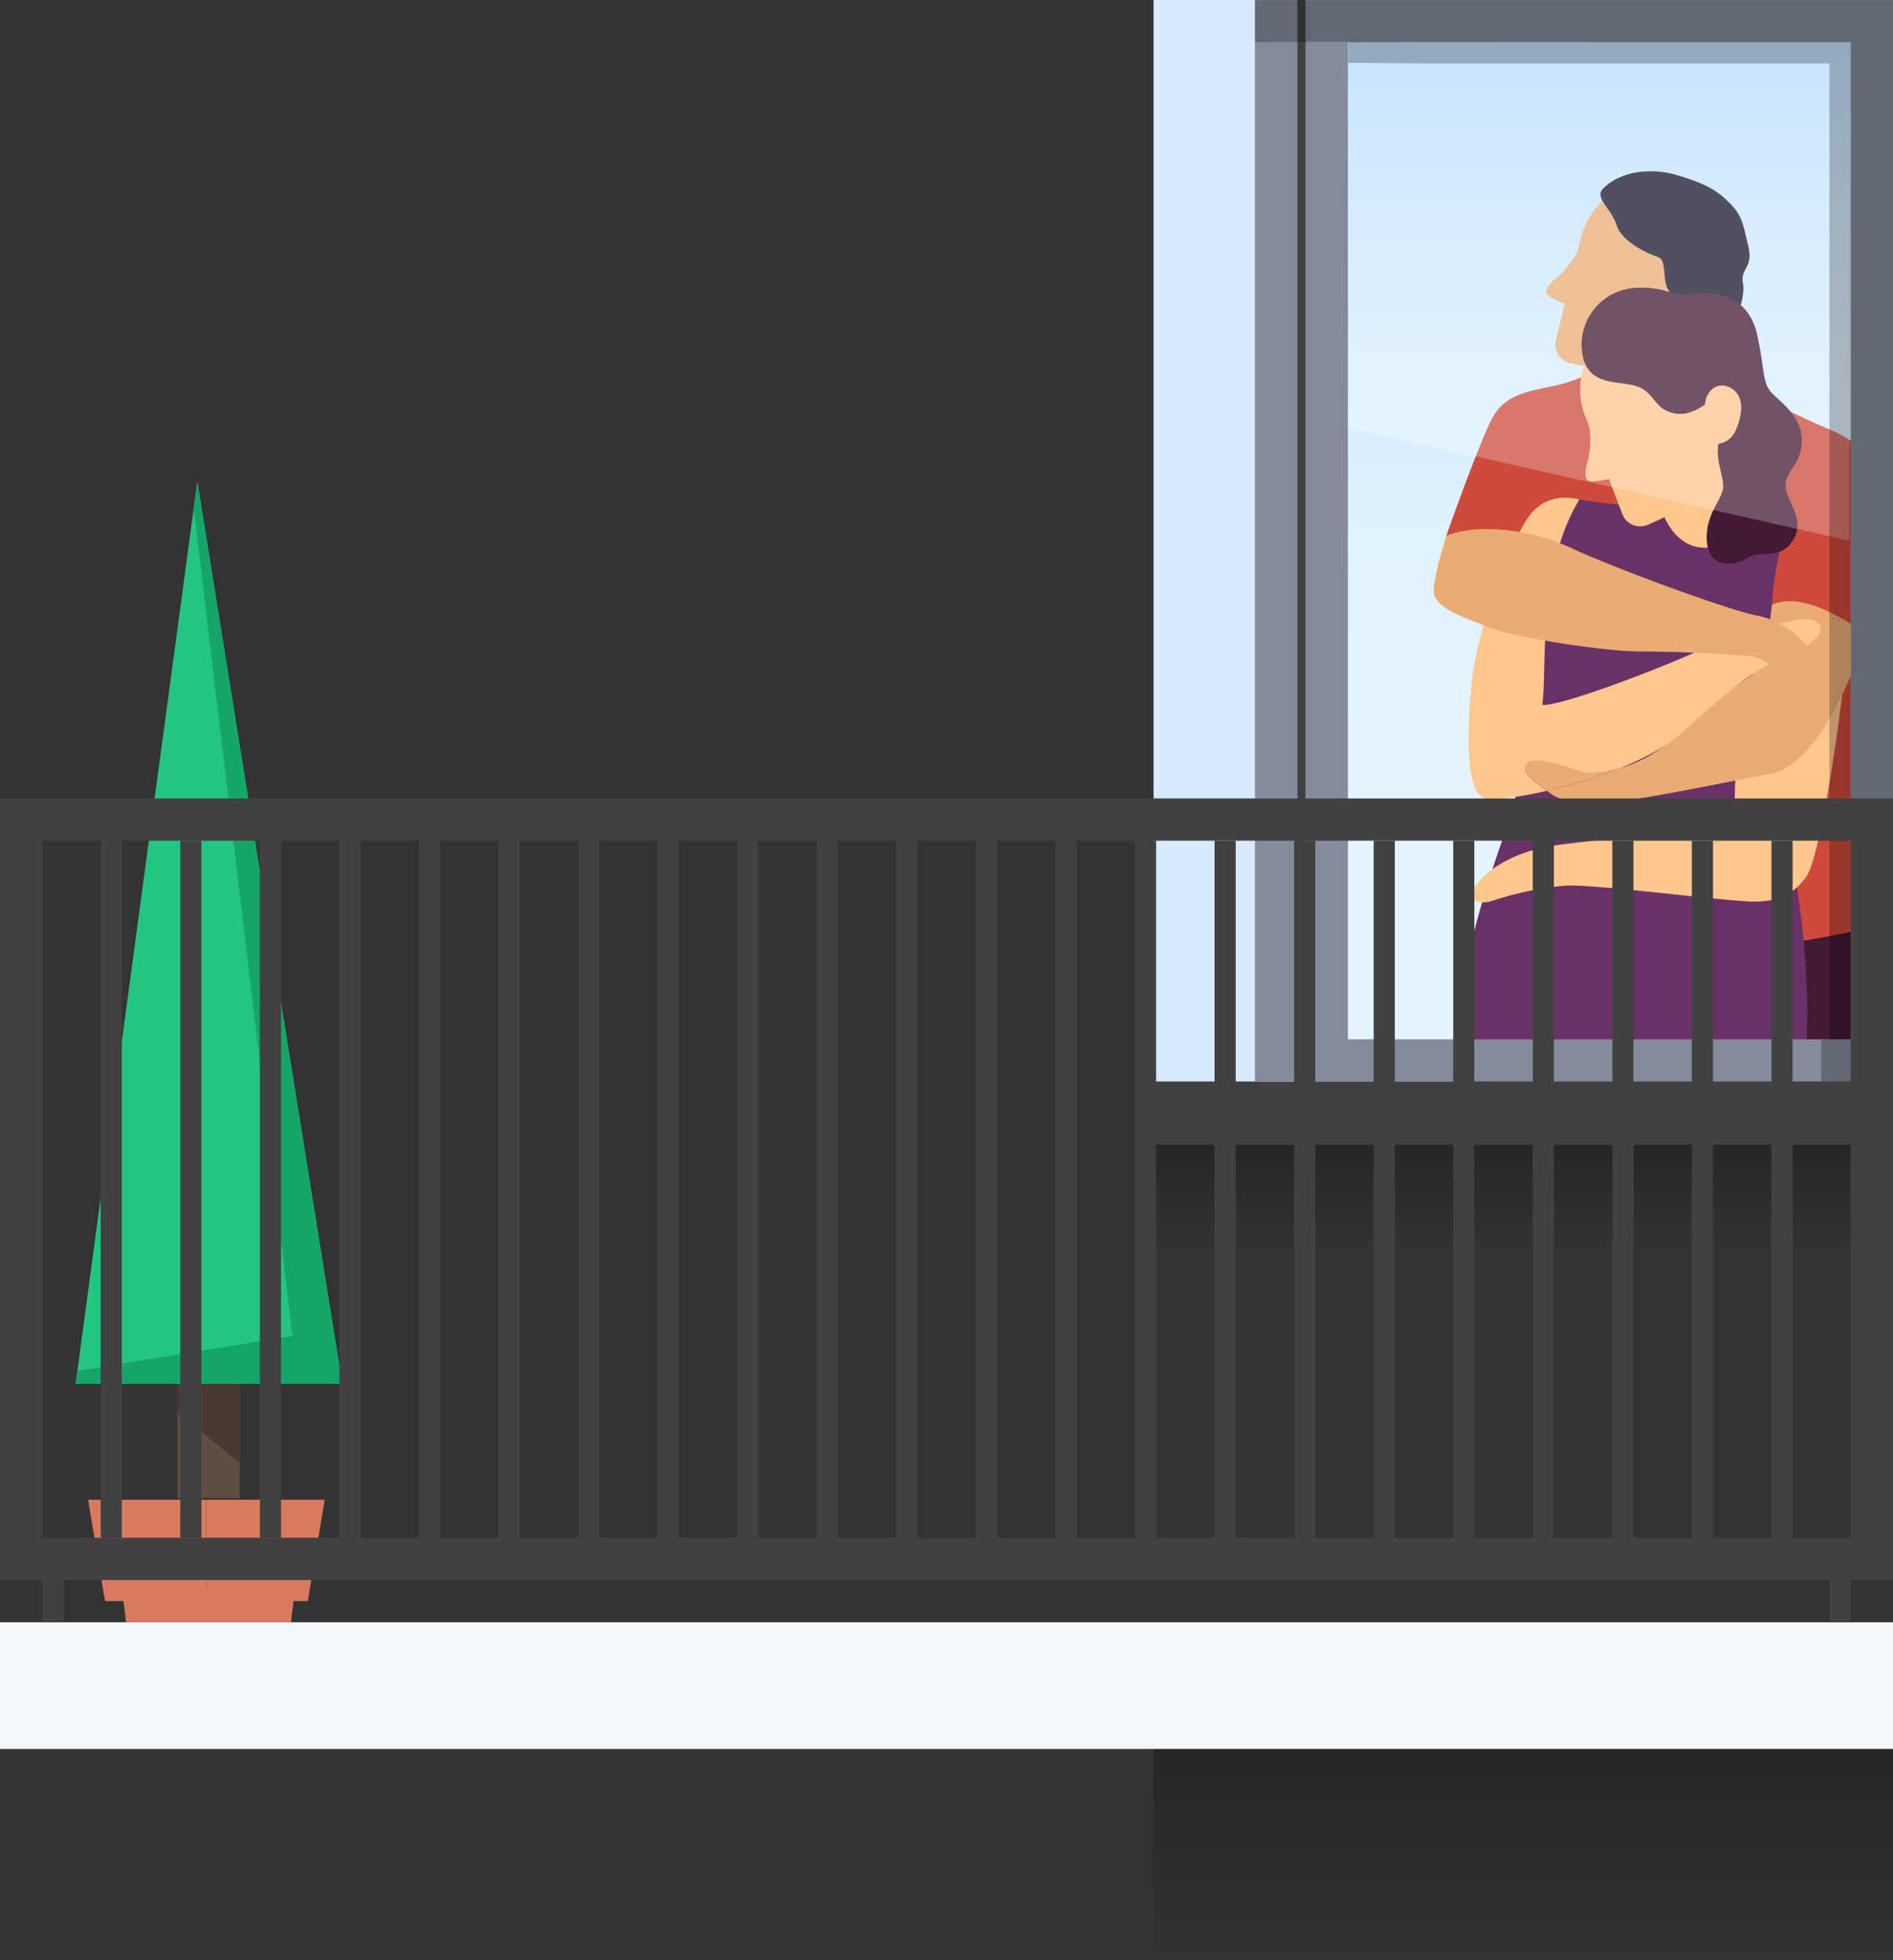
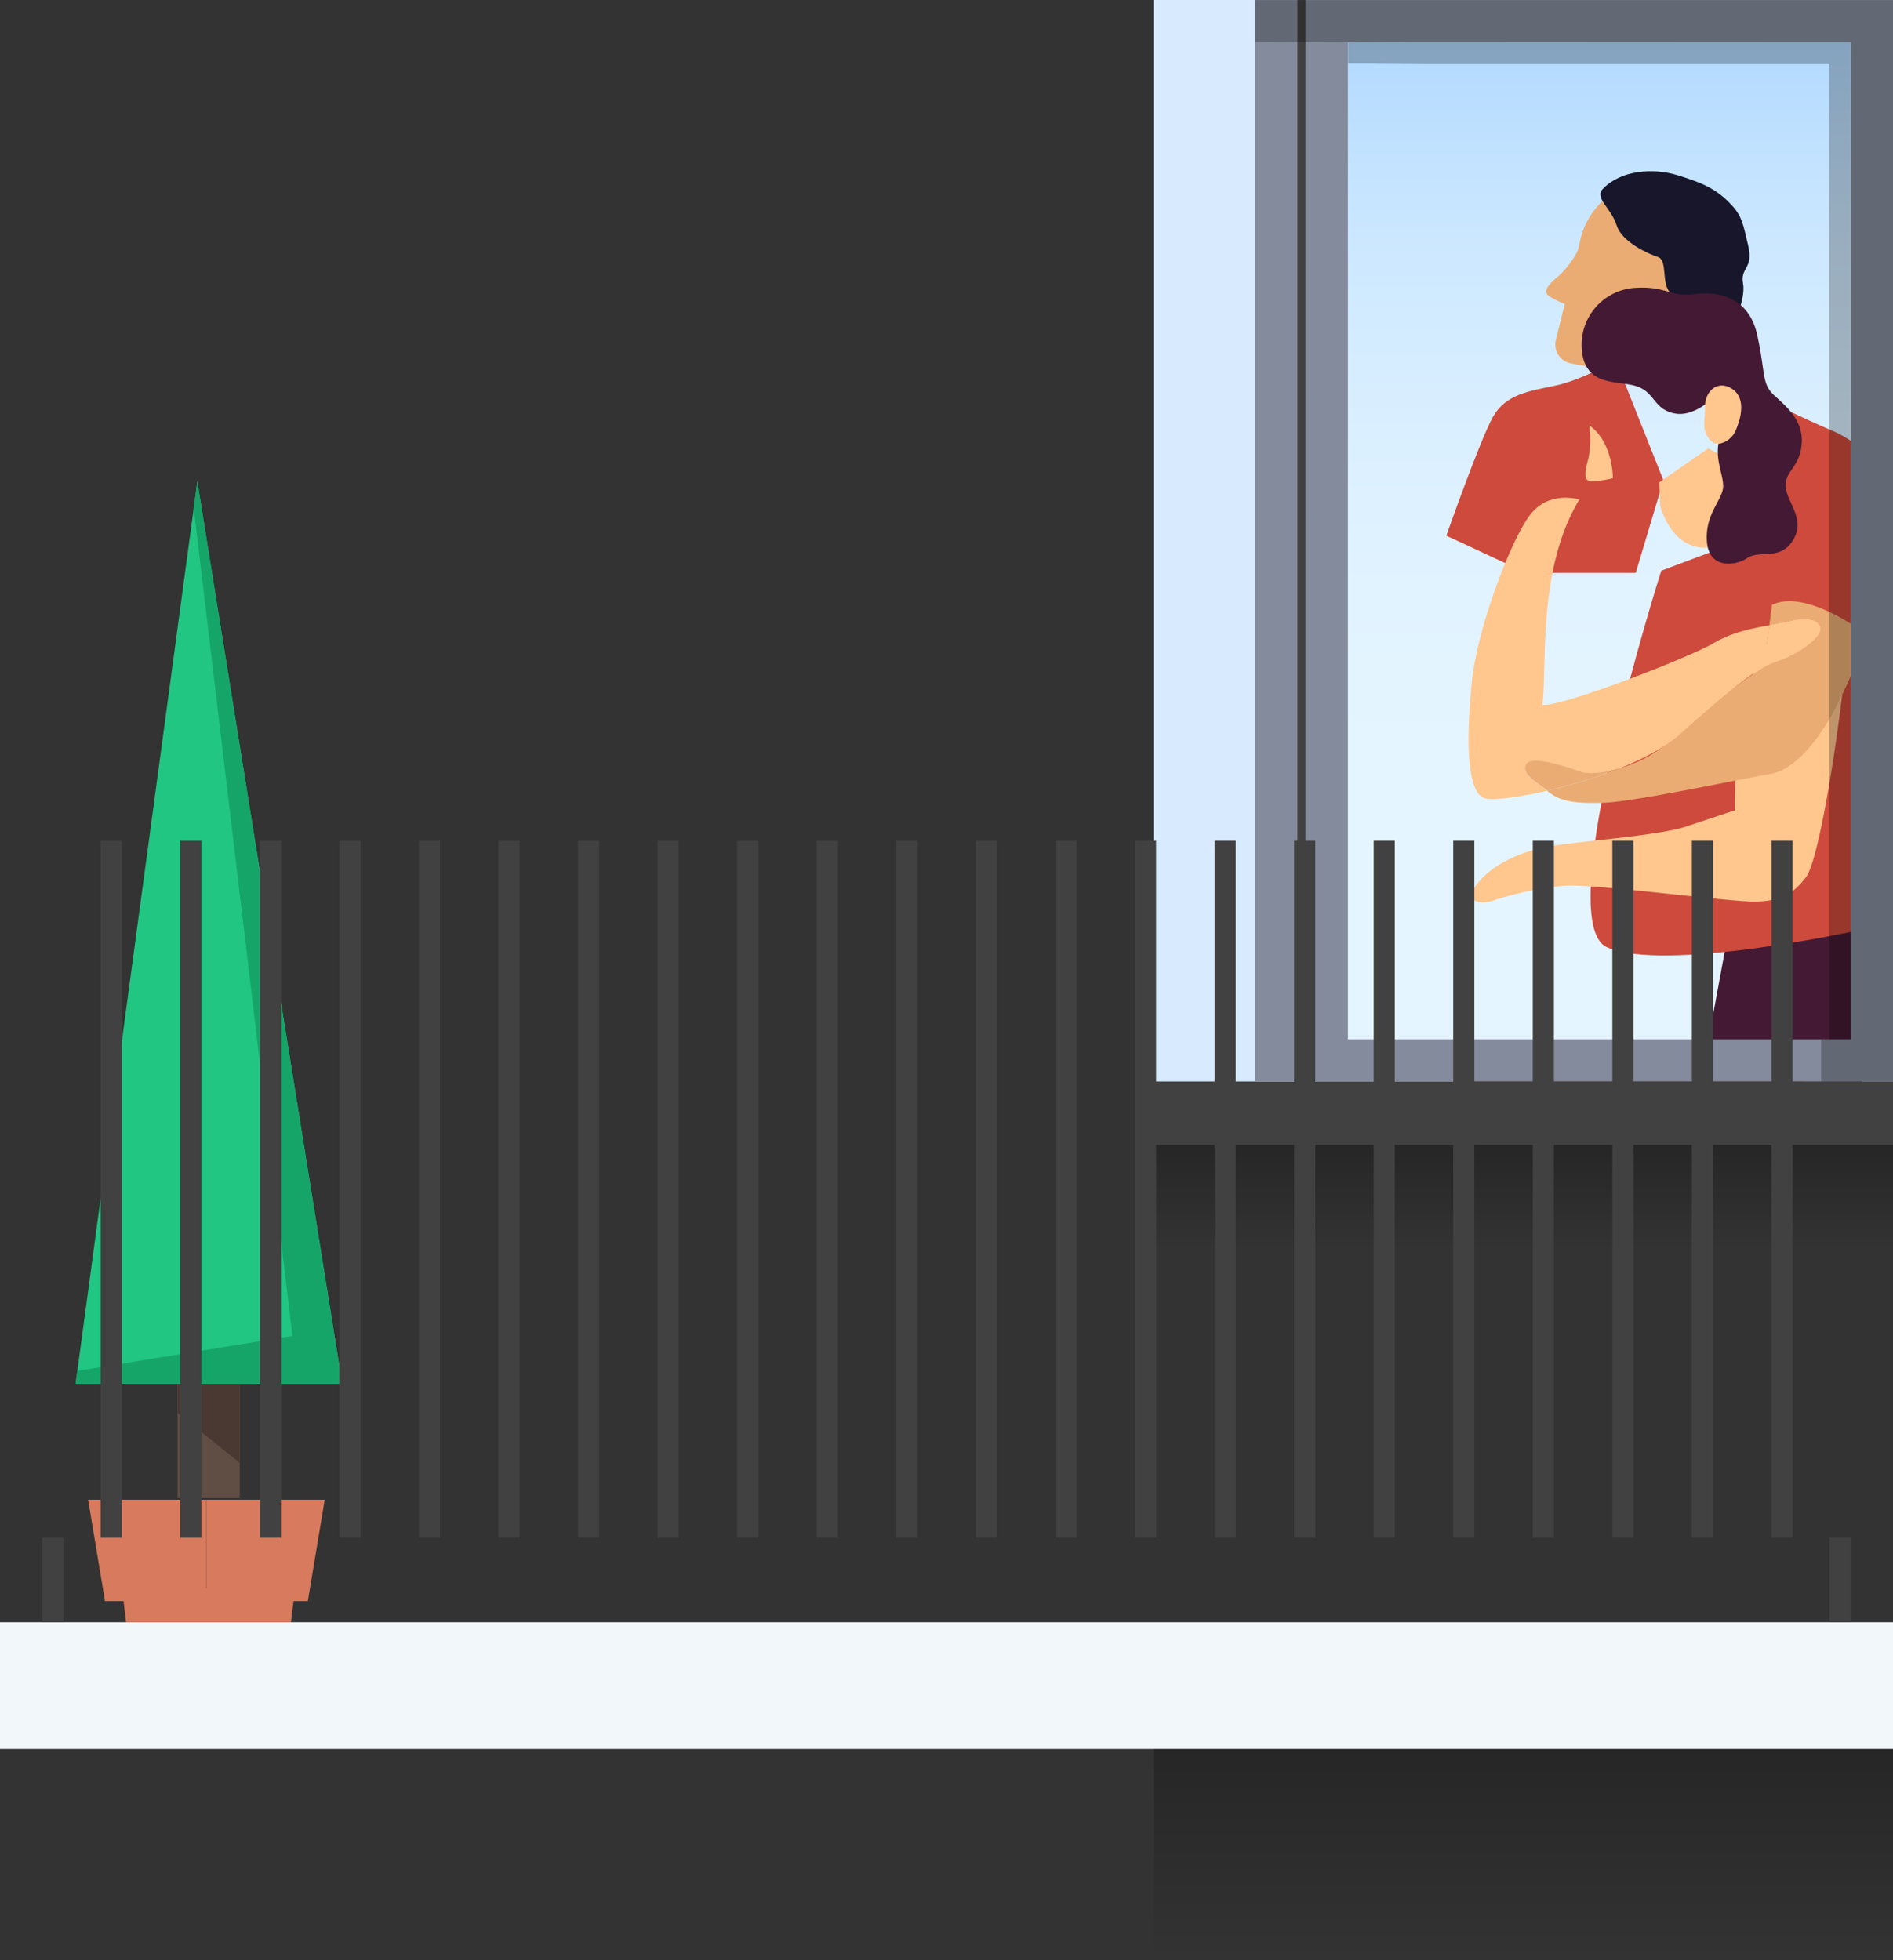
<svg xmlns="http://www.w3.org/2000/svg" xmlns:xlink="http://www.w3.org/1999/xlink" viewBox="0 0 448 464">
  <rect x="0" y="0" width="448" height="464" fill="#333333" stroke="none" />
  <defs>
    <linearGradient id="A" x1="378.49" y1="251.67" x2="378.49" y2="1.73" gradientUnits="userSpaceOnUse">
      <stop offset="0" stop-color="#e6f6ff" />
      <stop offset=".24" stop-color="#e3f5ff" />
      <stop offset=".38" stop-color="#dbf0ff" />
      <stop offset=".49" stop-color="#cde8ff" />
      <stop offset=".6" stop-color="#b8ddff" />
      <stop offset=".69" stop-color="#9ecfff" />
      <stop offset=".78" stop-color="#7ebdff" />
      <stop offset=".86" stop-color="#57a8ff" />
      <stop offset=".93" stop-color="#2c91ff" />
      <stop offset="1" stop-color="#0079ff" />
    </linearGradient>
    <linearGradient id="B" x1="360.49" y1="296" x2="360.49" y2="271" gradientUnits="userSpaceOnUse">
      <stop offset="0" stop-opacity="0" />
      <stop offset="1" />
    </linearGradient>
    <linearGradient id="C" y1="464" y2="414" xlink:href="#B" />
    <path id="D" d="M47.66 199h-5v165h5V199z" />
  </defs>
  <path d="M0 0h1200v464H0z" fill="#fff" stroke="#000" stroke-miterlimit="10" opacity="0" />
  <path d="M309.04 0H448v256H309.04z" fill="#e6f6ff" />
  <path d="M309 0h138.96v256H309z" fill="url(#A)" opacity=".25" />
  <path d="M404.23 246.65l.13.75 3.53 22.82h32.34q.18-5.22.5-14.5a347.74 347.74 0 0 0-1-35.5l-30.72.5z" fill="#431933" />
  <g fill="#cd4a3c">
    <path d="M446 115.22s4 13.6-1.26 50.1-5 54.9-5 54.9-45.83 10.07-59.43 4 12.85-89.13 12.85-89.13zM380.57 86.5c-.76 0-6.55 3.53-12.6 4.8s-11.58 2-14.6 7.3-11.08 28.2-11.08 28.2l18.9 8.8h25.93l6.55-21.9-9.82-24.7z" />
    <path d="M419.34 95.33s8.06 4 14.1 6.54S445 109.43 446 115.22s1.26 13.84 0 18.63l-4.28 16.36s-16.62.5-22.4-7.05.03-47.83.03-47.83z" />
  </g>
  <path d="M344.8 252.94l1 17.28H425c1.07-5.06 2.14-11.48 1.88-16-4.55-4.2-12.88-6.15-22.54-6.8-25.2-1.7-59.53 5.52-59.53 5.52z" fill="#450501" />
-   <path d="M344.8 252.94C357.65 260 412 265 426.9 254.2c3.52-30-5.54-59.67-4.54-67.73.7-5.56 3.32-26.62 3.87-41.44l-6.9-1.87s.57-9.77 3-16.56c-6-6-18.43-11.72-28.4-8.87 0 0-5.54 2.27-10.57 1.77s-9.57-1.26-9.57-1.26-11.87 18.13-12.12 31.76-1.5 34-3.77 41.8-14.36 36.72-13.1 61.14z" fill="#683267" />
  <g fill="#eaac73">
    <path d="M409.75 62.18a18.13 18.13 0 0 0-35.93-4.52l-5.6 22.8a4.53 4.53 0 0 0 3.44 5.53c7.7 1.7 23.15 3.27 28.93-9.34a.06.06 0 0 1 0 0 18.13 18.13 0 0 0 9.15-14.48z" />
    <path d="M373.64 58.83a21.35 21.35 0 0 1-4.7 6.43c-2.84 2.38-4 3.9-2 5.06a33.45 33.45 0 0 0 4.21 2s4.93-7.1 2.5-13.5z" />
  </g>
  <path d="M401.72 70.15s-4.54 1.26-6.55-1-.5-7.55-2.77-8.3-8.56-3.52-9.82-7.55-5.3-6.43-3.27-8.56c4.28-4.54 12.08-5 17.62-3.28s9.07 3 12.84 7.05c2.47 2.63 2.77 4.53 4 9.82s-2 5-1.26 8.82-2.77 13.34-7.3 11.83.8-9.08-3.5-8.82z" fill="#17162b" />
  <path d="M432.7 146.2s5.54-1.5 3.52 16.1-6 41.55-8.8 45.32-6 5.8-12.34 5.8-38.27-4.28-44.82-3.77a76.34 76.34 0 0 0-16.87 3.52c-2.77 1-7.3.5-3.77-4s10.07-7.55 16.87-8.8 26.18-2.52 32.73-4.78l11.33-3.78s-1.26-51.14 22.16-45.6z" fill="#ffc68d" />
  <path d="M395.93 174.76c9.44-9.3 21.22-16.54 21.26-16.72a18.55 18.55 0 0 1 3.41-1.53c4.78-1.5 11.33-6 10.07-8.3s-4.78-1.76-9.3-.75a101.45 101.45 0 0 1-2.62.52l.6-4.8c8.3-4 22.4 7.05 22.4 7.05a118.4 118.4 0 0 1-8.31 19.14c-4.78 8.3-9.82 13.1-14.6 13.85s-31.73 6.55-39.28 6.8-10.58-.5-13.35-2.77a.39.39 0 0 0-.1-.08 117 117 0 0 0 17-5.24 31.54 31.54 0 0 0 12.82-7.15z" fill="#eaac73" />
  <g fill="#ffc68d">
    <path d="M392.9 119.75s3 12.08 13.35 9.57c10.07-10.58 6.3-18.9 6.3-18.9l-8.3-4.28-11.58 8.06z" />
-     <path d="M407.75 83a18.13 18.13 0 0 0-32.16 16.64l8.32 22a4.54 4.54 0 0 0 6 2.61c7.3-3 20.93-10.43 18.54-24.1a18.12 18.12 0 0 0-.7-17.15z" />
    <path d="M376.1 100.68a21.38 21.38 0 0 1-.23 8c-1 3.56-1.08 5.48 1.24 5.28a32.43 32.43 0 0 0 4.6-.76s.02-8.64-5.6-12.52z" />
  </g>
  <path d="M405.5 94.07s-4.53 4.78-9.3 3.77-4.53-4.78-8.56-6.3-10.83 0-12.84-6.3a13.5 13.5 0 0 1 12.58-17.12c6.8-.37 8.3 2.27 13.6 1.5s12.84.5 14.86 9.57 1 11.58 4 14.35 7 6 6.54 11.58-4 6.3-3.77 10.08 4.78 7.55 1.76 12.6-7.8 2.26-10.83 4.28-9.06 2.5-9.57-3.78 3.28-9.57 3.78-12.6-2.77-8.06-.25-13.1 3.05-10.58-2-8.56z" fill="#431933" />
  <path d="M404.7 104.13a2.43 2.43 0 0 0 2.56.81 5.27 5.27 0 0 0 3.37-2.74c1.32-2.87 2.7-7.75-.57-10.06s-6.68.15-6.57 4.44c.08 3.25-.9 4.95 1.2 7.55zm-56.36 57.17c1.26-12.6 9.3-33.74 13.85-39.53s11.58-3.52 11.58-3.52c-10.07 16.62-7.56 39.76-8.77 48.6 4.78.5 35-11.33 40.53-14.6 4.52-2.67 9.2-3.5 13.25-4.26-.47 3.55-1.1 8.08-1.55 10.07-4.4 2.46-10.26 7.33-19.5 15.6-3.6 3.22-8.86 6-14.54 8.28-3.76 1-7.16 1.36-8.88.8-3.77-1.26-11.83-4-13.1-1.77s2.18 4 4.93 6.22c-6.93 1.58-12.62 2.24-14.5 1.84-4.82-1-4.57-15.1-3.3-27.7z" fill="#ffc68d" />
  <path d="M361.18 180.93c1.26-2.26 9.32.5 13.1 1.77 1.72.57 5.12.25 8.88-.8a117 117 0 0 1-17 5.24c-2.8-2.23-6.2-3.98-4.97-6.22z" fill="#eaac73" />
  <path d="M430.67 148.2c1.26 2.27-5.3 6.8-10.07 8.3a18.55 18.55 0 0 0-3.41 1.53c.45-2 1.08-6.52 1.55-10.07l2.62-.52c4.53-1 8.05-1.52 9.3.75z" fill="#ffc68d" />
-   <path d="M342.3 126.8c7.56-3 20.15-1.5 29.72 3s37 14.6 43.56 15.86a20.25 20.25 0 0 1 12.08 7.3c1.5 2 6.3 7.8 7.05 9.07s1 3.78-1.26 3.78a12.15 12.15 0 0 1-8.31-3.28c-2.5-2.52-7.3-6.54-10.07-7.05s-16.87-1.26-26.44-1.26-31-3.52-36.5-5.8-13.1-4.53-12.84-8.8 3.02-12.82 3.02-12.82z" fill="#eaac73" />
-   <path d="M311.63 10v89.55L437.7 128V10H311.63z" fill="#fff" opacity=".25" />
  <path d="M273 256h175v15H273z" fill="#414141" />
  <path d="M438,10V246H319V10H438M448,0H309V256H448V0Z" fill="#848b9c" />
  <path d="M309 256h-36V0h36z" fill="#d8ebfe" />
  <path d="M307 0h2v256h-2z" fill="#414141" />
  <path d="M307 0h-10v256h10V0z" fill="#848b9c" />
  <path d="M273 271h175v25H273z" fill="url(#B)" opacity=".25" />
  <path d="M336.87 10h101.08v236h-5V15h-96.08l-12.82-.1h-5v-5l17.82.1z" opacity=".25" />
  <path d="M319.06 9.9L438 9.97V246h-7v10h17V.03H297v9.94l22.06-.08z" opacity=".25" />
  <path d="M448 414H0v-30h448z" fill="#f2f7f9" />
  <g fill="#d87a5d">
    <path d="M48.85 355h28l-4 24h-24v-24z" />
    <path d="M48.85 355h-28l4 24h24v-24z" />
    <path d="M68.85 384h-39l-1-8h41l-1 8z" />
  </g>
  <path d="M42.03 304.86h14.7v49.76h-14.7z" fill="#604e45" />
  <path d="M56.73 323.86v22.4l-14.7-11.8v-7.6l14.7-3z" fill="#493932" />
  <g fill-rule="evenodd">
    <path d="M81 327.52H17.9L46.7 114z" fill="#22c683" />
    <path d="M80.95 327.52H17.9l.4-3.02 50.9-8.28L45.85 120.3l.86-6.3 34.24 213.52z" fill="#16a568" />
  </g>
  <path d="M273 414h175v50H273z" fill="url(#C)" opacity=".25" />
  <g fill="#414141">
-     <path d="M438,199V364H10V199H438m10-10H0V374H448V189Z" />
    <path d="M15 364h-5v20h5v-20zm422.98 0h-5v20h5v-20z" />
    <use xlink:href="#D" />
    <use xlink:href="#D" x="-18.83" />
    <use xlink:href="#D" x="18.84" />
    <use xlink:href="#D" x="37.66" />
    <use xlink:href="#D" x="56.48" />
    <use xlink:href="#D" x="225.94" />
    <use xlink:href="#D" x="244.78" />
    <use xlink:href="#D" x="263.61" />
    <use xlink:href="#D" x="282.44" />
    <use xlink:href="#D" x="301.26" />
    <use xlink:href="#D" x="320.09" />
    <use xlink:href="#D" x="338.92" />
    <use xlink:href="#D" x="357.74" />
    <use xlink:href="#D" x="376.58" />
    <use xlink:href="#D" x="75.31" />
    <use xlink:href="#D" x="94.14" />
    <use xlink:href="#D" x="112.97" />
    <use xlink:href="#D" x="131.8" />
    <use xlink:href="#D" x="150.64" />
    <use xlink:href="#D" x="169.46" />
    <use xlink:href="#D" x="188.29" />
    <use xlink:href="#D" x="207.12" />
  </g>
</svg>